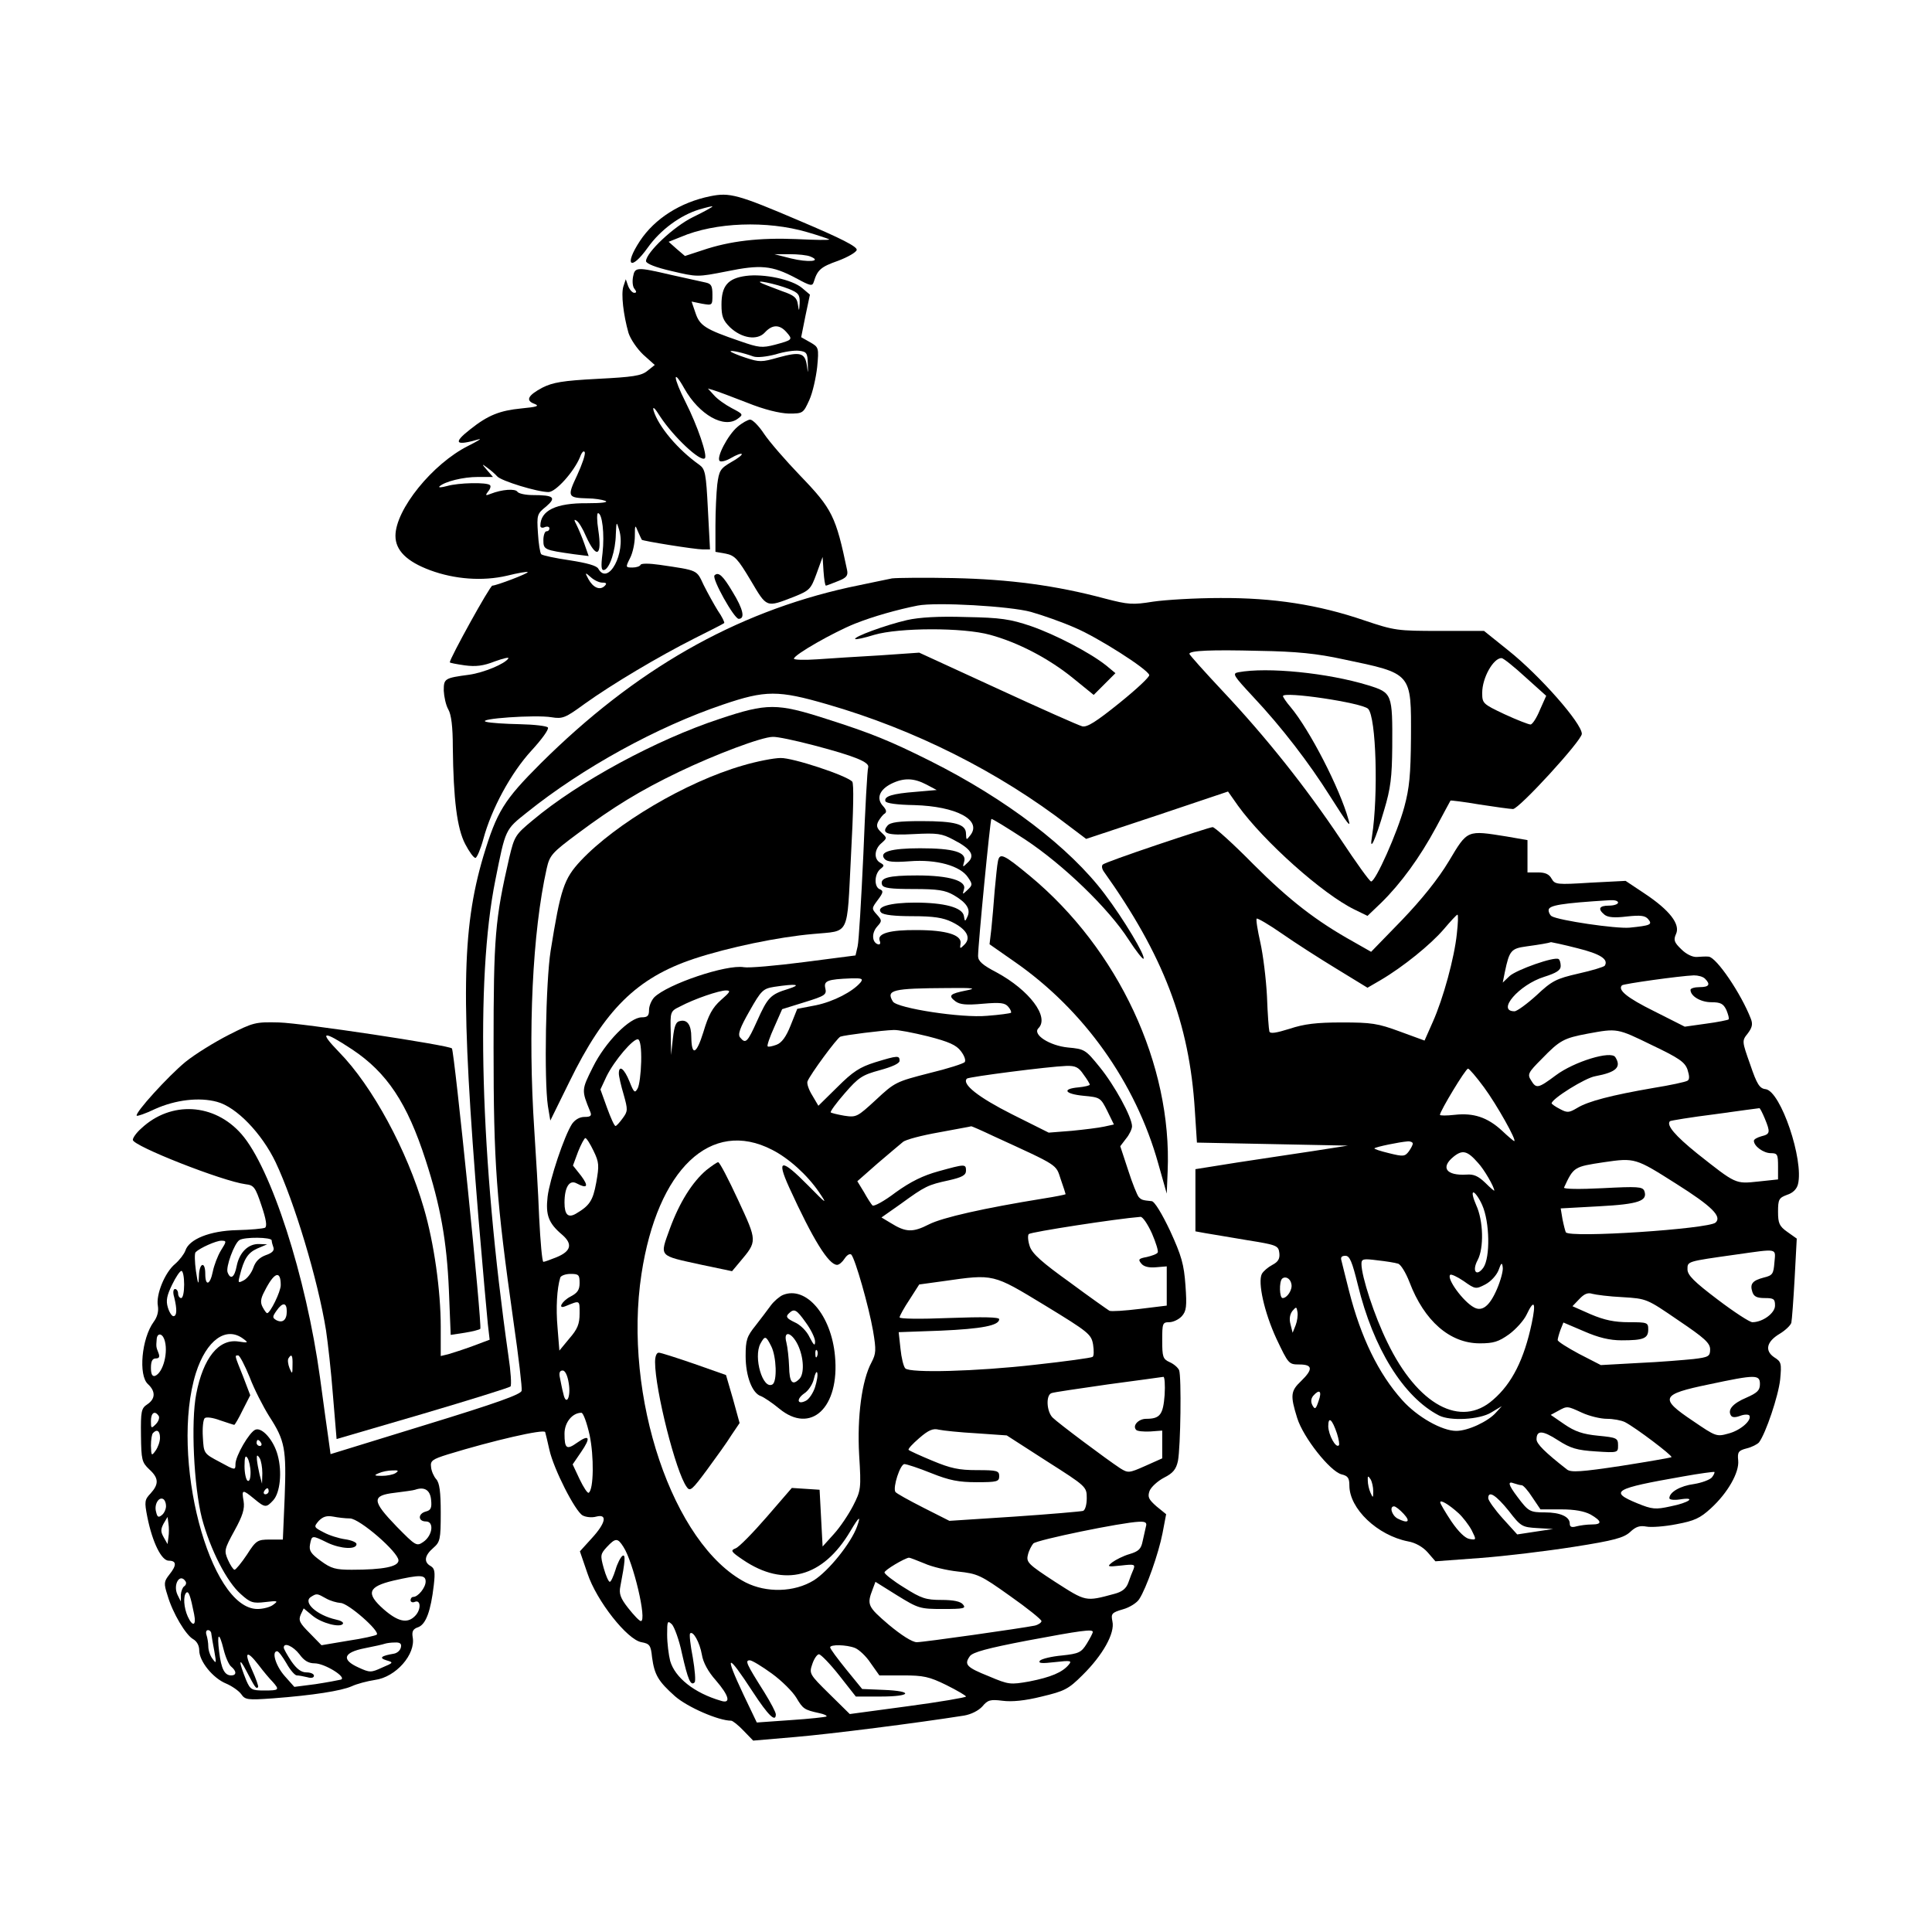
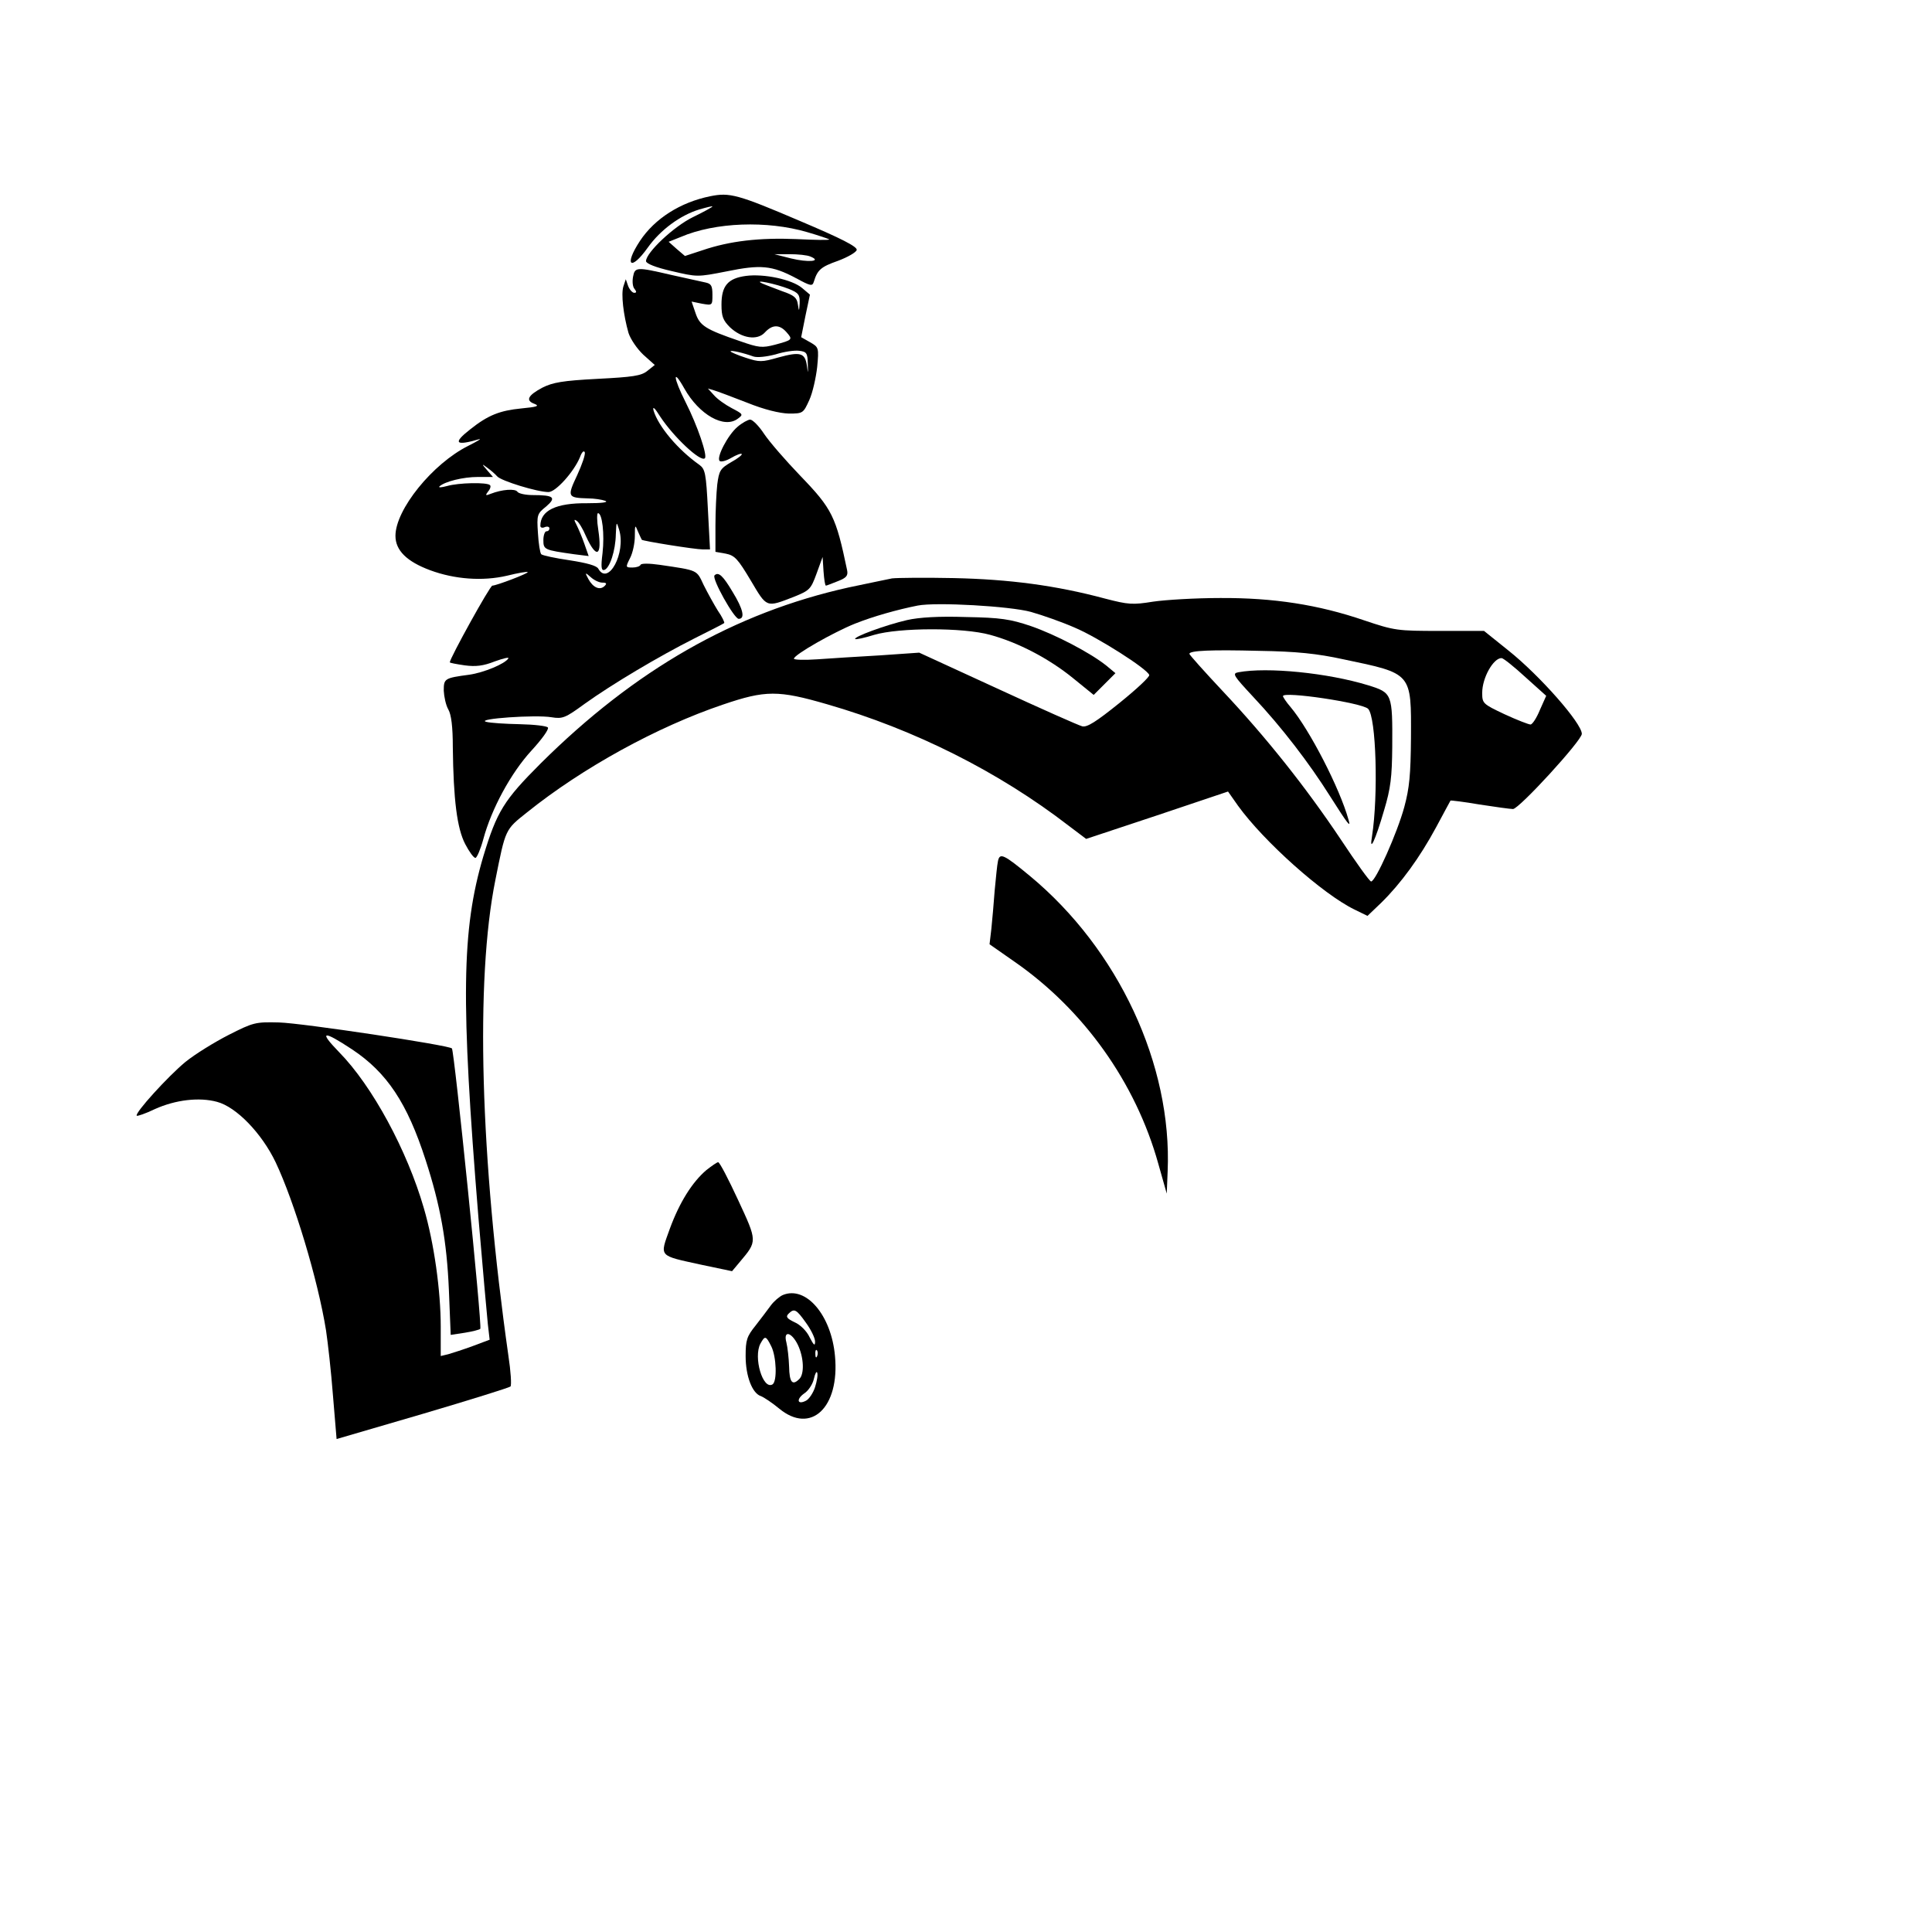
<svg xmlns="http://www.w3.org/2000/svg" version="1.0" width="640pt" height="640pt" viewBox="0 0 640 640" preserveAspectRatio="xMidYMid meet">
  <g transform="translate(0,640) scale(0.1,-0.1)" fill="#000000" stroke="none">
    <path d="M2353 5750 c-99 -20 -184 -74 -233 -148 -54 -82 -31 -102 26 -22 42 59 108 107 170 126 24 7 44 12 44 10 0 -2 -29 -18 -64 -35 -64 -31 -156 -118 -156 -146 0 -8 32 -21 85 -33 85 -20 85 -20 182 -1 112 23 150 20 229 -22 50 -27 55 -28 60 -12 12 39 23 49 80 69 32 12 60 28 62 36 2 11 -51 38 -188 96 -206 88 -233 95 -297 82z m321 -119 c38 -11 70 -22 73 -24 2 -3 -47 -2 -109 1 -122 5 -220 -6 -311 -37 l-58 -19 -27 23 -27 24 40 16 c114 49 286 55 419 16z m11 -81 c39 -16 -8 -20 -65 -6 l-55 14 50 0 c28 0 59 -3 70 -8z" />
    <path d="M2097 5483 c-3 -16 -1 -34 5 -40 7 -9 7 -13 -1 -13 -6 0 -15 10 -20 22 l-8 23 -8 -24 c-8 -25 0 -94 17 -154 7 -21 28 -52 49 -72 l38 -34 -25 -20 c-20 -16 -48 -20 -165 -26 -116 -6 -148 -12 -182 -29 -49 -26 -57 -43 -26 -54 17 -7 8 -10 -44 -15 -71 -7 -110 -22 -169 -69 -59 -46 -50 -56 29 -33 10 3 -6 -7 -36 -22 -118 -59 -241 -211 -241 -298 0 -48 37 -85 115 -114 81 -30 174 -37 255 -18 36 9 66 14 68 12 4 -4 -104 -45 -117 -45 -8 0 -141 -241 -141 -254 0 -2 22 -6 49 -10 37 -5 62 -2 100 13 28 10 48 15 45 10 -11 -18 -81 -47 -129 -54 -83 -11 -85 -13 -85 -53 1 -20 7 -48 15 -62 10 -17 15 -58 15 -125 2 -174 14 -269 41 -321 13 -25 28 -46 34 -46 5 1 17 29 26 62 27 101 92 220 159 293 34 37 59 71 55 77 -3 5 -45 10 -93 11 -48 1 -98 4 -112 8 -34 10 164 24 217 15 37 -6 46 -2 109 44 92 66 247 158 364 217 52 26 97 49 99 51 2 2 -7 21 -21 41 -13 21 -34 59 -47 85 -24 51 -17 48 -146 67 -35 5 -61 5 -63 0 -2 -5 -14 -9 -27 -9 -23 0 -23 1 -8 31 9 17 16 50 16 73 0 38 1 39 10 16 6 -14 12 -26 13 -28 2 -4 176 -32 202 -32 l24 0 -7 133 c-6 119 -9 133 -28 147 -71 50 -136 127 -152 180 -4 16 4 9 22 -20 44 -67 134 -152 148 -138 9 9 -24 107 -64 186 -41 81 -44 116 -4 45 49 -87 132 -134 177 -100 19 14 18 15 -20 35 -21 11 -48 30 -59 43 l-20 22 20 -6 c11 -3 61 -22 110 -41 57 -23 107 -35 138 -36 47 0 48 1 68 45 11 24 22 74 26 109 6 64 5 66 -23 82 l-30 17 14 70 15 71 -26 22 c-33 28 -126 48 -186 40 -60 -8 -81 -33 -81 -95 0 -39 5 -52 28 -75 39 -37 91 -45 116 -17 24 26 48 27 71 1 22 -25 21 -26 -38 -42 -43 -11 -53 -10 -116 12 -114 39 -133 51 -147 93 l-13 38 34 -7 c35 -6 35 -6 35 30 0 29 -4 36 -22 40 -13 3 -63 14 -113 25 -116 27 -122 27 -128 -6z m516 -40 c32 -13 37 -19 36 -47 -2 -29 -2 -29 -6 -4 -3 22 -13 30 -51 43 -26 10 -56 21 -67 26 -33 15 45 -1 88 -18z m-117 -224 c13 -4 42 -1 73 7 28 9 63 14 78 12 25 -3 28 -7 29 -43 1 -34 1 -35 -3 -7 -6 43 -21 48 -94 28 -56 -16 -63 -16 -109 -1 -28 9 -50 19 -50 21 0 5 43 -5 76 -17z m-584 -393 c-34 -72 -32 -75 36 -77 20 0 46 -4 57 -8 12 -5 -11 -8 -60 -8 -103 1 -155 -24 -155 -75 0 -6 7 -8 15 -4 8 3 15 1 15 -4 0 -6 -4 -10 -10 -10 -5 0 -10 -13 -10 -29 0 -32 3 -33 102 -47 l48 -6 -14 40 c-8 23 -20 51 -26 63 -9 17 -9 20 0 14 7 -4 21 -27 31 -51 35 -77 54 -67 41 20 -5 31 -5 56 -1 56 14 0 22 -69 15 -132 -6 -47 -4 -59 6 -56 18 6 37 64 38 118 2 43 2 44 11 15 23 -76 -36 -187 -69 -129 -5 10 -37 19 -95 28 -48 7 -90 16 -94 20 -4 4 -9 35 -11 70 -4 60 -3 64 27 88 35 30 26 38 -44 38 -24 0 -47 5 -51 11 -7 11 -51 8 -89 -7 -17 -7 -18 -5 -8 8 7 8 10 18 6 21 -10 10 -104 8 -142 -3 -19 -5 -30 -6 -25 -1 18 16 78 31 127 31 l50 0 -19 22 c-19 22 -19 23 1 8 11 -8 25 -20 32 -28 13 -15 133 -52 170 -52 24 0 84 67 104 115 6 17 13 24 16 17 3 -7 -9 -41 -25 -76z m83 -356 c14 0 16 -3 8 -11 -16 -16 -39 -5 -54 23 -12 22 -11 23 8 6 11 -10 28 -18 38 -18z" />
    <path d="M2443 4986 c-32 -27 -71 -102 -59 -113 4 -4 21 0 38 10 17 10 33 16 35 13 3 -2 -13 -15 -35 -27 -36 -21 -40 -28 -46 -74 -3 -27 -6 -89 -6 -136 l0 -87 34 -6 c30 -6 40 -17 83 -89 54 -91 50 -90 143 -54 52 21 56 25 75 77 l20 55 3 -47 c2 -27 5 -48 8 -48 2 0 20 7 40 15 28 11 34 18 30 37 -37 177 -49 202 -154 311 -49 51 -103 113 -121 140 -17 26 -38 47 -46 47 -7 0 -27 -11 -42 -24z" />
    <path d="M2367 4494 c-10 -10 65 -144 80 -144 22 0 15 32 -20 89 -32 54 -47 68 -60 55z" />
    <path d="M2955 4484 c-16 -3 -81 -17 -144 -30 -378 -84 -708 -273 -1020 -583 -122 -122 -145 -159 -190 -308 -72 -244 -75 -473 -16 -1198 14 -165 28 -323 31 -351 l6 -52 -56 -21 c-30 -11 -67 -23 -81 -27 l-25 -6 0 97 c0 119 -22 277 -56 393 -55 190 -170 404 -281 517 -68 70 -54 73 43 9 116 -77 183 -178 244 -367 49 -151 70 -268 77 -430 l6 -149 46 7 c25 4 49 10 52 13 7 8 -86 921 -94 929 -12 11 -496 84 -573 86 -78 2 -85 0 -166 -41 -47 -24 -112 -64 -144 -90 -57 -47 -169 -170 -161 -178 2 -2 29 7 60 22 69 31 147 40 206 24 64 -17 148 -104 194 -200 62 -131 140 -389 167 -557 6 -40 17 -137 23 -216 l12 -144 284 83 c156 46 287 87 292 91 4 4 1 51 -7 103 -93 654 -110 1243 -43 1575 34 170 32 166 105 224 183 147 430 283 649 357 141 48 183 48 345 1 288 -83 568 -223 801 -403 l57 -43 235 78 235 79 33 -47 c86 -119 281 -293 386 -344 l43 -21 46 44 c65 64 127 149 181 249 25 47 47 87 48 89 1 1 44 -4 96 -13 52 -8 102 -15 111 -15 20 0 228 227 228 249 0 35 -139 193 -243 276 l-81 65 -146 0 c-141 0 -150 1 -251 35 -152 52 -301 75 -477 74 -81 0 -181 -6 -222 -12 -68 -11 -82 -10 -159 10 -164 44 -318 64 -501 68 -96 2 -188 1 -205 -1z m460 -111 c39 -11 104 -34 145 -52 76 -32 241 -137 247 -157 2 -6 -42 -47 -99 -93 -77 -62 -107 -81 -123 -77 -12 3 -138 59 -281 125 l-259 119 -130 -9 c-71 -4 -165 -10 -207 -13 -43 -3 -78 -2 -78 2 0 13 132 88 202 116 60 24 142 47 208 60 62 12 306 -2 375 -21z m1035 -157 c229 -48 225 -43 224 -261 -1 -121 -5 -165 -22 -228 -23 -85 -95 -247 -110 -247 -5 0 -50 63 -101 140 -115 172 -247 338 -391 491 -61 65 -110 120 -110 123 0 11 72 14 230 10 125 -2 193 -9 280 -28z m603 -59 l69 -62 -21 -47 c-11 -27 -25 -48 -31 -48 -6 0 -45 15 -86 34 -72 34 -74 36 -74 71 0 50 37 115 64 115 6 0 42 -29 79 -63z" />
    <path d="M3005 4346 c-70 -16 -179 -56 -172 -63 3 -2 31 4 63 14 82 24 294 25 384 0 92 -25 194 -78 274 -143 l69 -56 36 36 36 36 -30 25 c-54 43 -169 103 -250 131 -68 23 -100 28 -215 30 -91 3 -155 -1 -195 -10z" />
    <path d="M4102 4173 c-21 -4 -16 -11 49 -81 95 -101 186 -220 254 -328 61 -96 71 -109 62 -79 -29 104 -129 298 -192 373 -14 16 -25 33 -25 36 0 17 262 -22 282 -42 27 -27 34 -288 13 -422 -10 -58 11 -14 40 86 22 73 26 110 27 209 1 178 0 180 -80 205 -134 41 -334 61 -430 43z" />
-     <path d="M2385 4019 c-210 -69 -469 -209 -620 -336 -58 -48 -61 -53 -78 -124 -47 -205 -52 -260 -52 -629 0 -385 9 -504 66 -908 17 -117 29 -220 27 -229 -2 -12 -83 -41 -318 -113 l-315 -97 -7 51 c-4 28 -17 120 -28 203 -46 335 -162 694 -260 806 -90 103 -234 111 -332 19 -16 -14 -28 -31 -28 -38 0 -20 297 -137 374 -147 27 -3 32 -10 52 -70 16 -47 19 -69 12 -74 -7 -3 -48 -7 -93 -8 -90 -2 -159 -30 -171 -68 -4 -11 -19 -31 -34 -44 -34 -28 -64 -102 -57 -139 3 -18 -2 -37 -14 -53 -40 -55 -51 -177 -19 -206 26 -24 25 -49 -2 -67 -20 -13 -22 -23 -21 -103 1 -81 3 -89 27 -112 32 -29 33 -49 5 -80 -20 -21 -21 -27 -11 -78 17 -85 47 -145 71 -145 26 0 27 -15 2 -46 -18 -23 -19 -29 -6 -69 17 -59 61 -132 85 -145 12 -7 20 -21 20 -37 0 -36 45 -92 89 -110 19 -8 42 -24 50 -35 13 -19 21 -20 105 -14 133 10 227 25 261 40 17 8 51 17 77 21 69 9 136 85 125 142 -3 19 1 27 19 33 25 10 41 53 51 139 5 44 3 55 -10 63 -24 13 -21 35 8 60 23 20 25 28 25 117 0 69 -4 99 -15 111 -8 9 -16 27 -17 40 -3 21 4 26 55 42 150 46 319 85 323 74 2 -6 8 -33 14 -59 14 -63 85 -203 110 -217 11 -6 31 -8 45 -4 38 10 32 -21 -15 -72 l-39 -43 25 -73 c30 -91 132 -220 179 -228 27 -5 31 -10 35 -50 8 -58 20 -79 76 -129 41 -36 144 -81 186 -81 5 0 24 -15 41 -33 l32 -33 140 12 c117 10 401 46 559 71 23 4 47 16 60 30 18 22 27 24 67 19 31 -4 74 0 130 14 75 18 88 24 135 71 67 66 108 139 99 178 -5 25 -3 29 35 40 22 6 47 22 54 34 23 35 64 151 77 218 l12 63 -32 26 c-26 23 -30 31 -23 51 5 13 27 33 48 44 30 15 40 28 46 55 9 46 12 280 4 301 -4 9 -18 21 -32 27 -22 10 -24 18 -24 72 0 56 1 60 23 60 13 0 32 9 42 20 15 17 17 32 12 102 -5 70 -13 98 -51 181 -27 57 -52 98 -61 98 -30 3 -34 4 -43 14 -5 6 -21 45 -35 89 l-26 79 19 25 c11 13 20 32 20 41 0 30 -58 136 -107 196 -47 58 -50 60 -105 65 -61 6 -119 43 -98 64 37 37 -30 126 -139 185 -46 24 -61 37 -61 54 0 38 40 450 44 454 2 2 52 -29 112 -68 127 -84 277 -229 343 -332 24 -37 46 -65 49 -63 8 8 -66 132 -129 215 -116 154 -326 314 -577 440 -132 66 -195 92 -346 140 -162 52 -195 52 -351 0z m311 -88 c137 -36 185 -56 180 -73 -3 -7 -10 -137 -16 -288 -7 -151 -15 -288 -19 -305 l-7 -30 -170 -22 c-93 -12 -183 -20 -200 -17 -57 10 -253 -56 -297 -100 -9 -10 -17 -28 -17 -42 0 -19 -5 -24 -24 -24 -40 0 -121 -82 -162 -165 -38 -76 -38 -76 -9 -147 6 -14 2 -18 -19 -18 -16 0 -31 -9 -41 -23 -26 -40 -74 -184 -81 -241 -7 -61 3 -88 48 -126 36 -31 30 -55 -19 -75 -20 -8 -39 -15 -43 -15 -4 0 -10 66 -14 148 -3 81 -11 210 -16 287 -22 330 -6 658 41 868 10 44 17 52 103 116 118 88 206 142 335 204 121 58 275 116 311 116 14 1 75 -12 136 -28z m373 -130 l34 -18 -69 -6 c-79 -6 -106 -15 -101 -31 2 -7 38 -12 96 -13 138 -4 224 -49 186 -99 -14 -18 -14 -18 -15 4 0 32 -35 42 -149 42 -74 0 -102 -4 -111 -15 -22 -26 -1 -33 87 -28 78 4 93 2 132 -19 58 -30 72 -52 47 -75 -17 -17 -18 -17 -12 3 9 31 -35 44 -146 44 -97 0 -137 -12 -118 -35 8 -10 30 -12 84 -8 88 7 168 -15 193 -54 15 -22 15 -25 -2 -41 -17 -16 -17 -16 -12 1 11 29 -48 47 -155 47 -96 0 -124 -8 -116 -31 4 -11 29 -14 104 -14 81 0 105 -4 133 -20 43 -25 57 -47 46 -71 -8 -18 -9 -18 -12 2 -5 28 -65 44 -162 44 -82 0 -131 -14 -112 -33 8 -8 45 -12 104 -12 70 0 101 -5 130 -19 49 -24 65 -52 42 -75 -15 -15 -16 -15 -13 4 4 28 -48 44 -144 44 -89 1 -133 -11 -124 -35 4 -10 1 -14 -6 -12 -20 7 -21 38 -2 59 16 18 16 20 -1 39 -18 20 -18 21 3 49 18 24 19 30 7 35 -20 7 -19 50 1 67 14 11 14 13 0 21 -22 12 -20 45 4 65 19 17 19 17 0 35 -16 15 -18 23 -10 38 6 10 15 22 21 25 7 5 5 13 -6 25 -23 25 -12 54 28 74 41 20 74 19 116 -3z m-218 -655 c-26 -31 -90 -64 -148 -76 l-62 -12 -22 -55 c-15 -38 -30 -58 -47 -64 -14 -5 -27 -8 -29 -5 -3 2 7 31 22 64 l26 59 74 23 c68 21 74 25 69 46 -6 25 7 30 85 33 36 1 41 -1 32 -13z m-240 -22 c-59 -18 -68 -28 -103 -106 -32 -71 -38 -77 -56 -55 -9 10 -1 32 31 88 39 69 45 74 82 80 73 11 93 8 46 -7z m590 -5 c-55 -11 -61 -17 -36 -36 15 -11 36 -13 91 -8 58 5 73 3 84 -10 7 -8 11 -17 9 -20 -3 -2 -38 -7 -79 -10 -84 -8 -297 25 -312 47 -24 39 -2 44 182 45 85 1 97 -1 61 -8z m-813 -32 c-28 -25 -41 -49 -58 -106 -23 -74 -39 -81 -40 -16 0 39 -13 58 -36 53 -15 -2 -20 -15 -25 -58 l-6 -55 -1 72 c-2 72 -2 73 31 89 47 25 129 53 152 53 17 0 14 -5 -17 -32z m686 -120 c70 -18 94 -29 109 -49 11 -14 17 -30 13 -36 -3 -5 -56 -22 -118 -37 -109 -28 -114 -30 -176 -88 -62 -57 -65 -59 -105 -53 -23 4 -43 9 -45 11 -3 2 18 31 46 63 46 53 58 61 117 77 40 11 65 22 65 31 0 18 -6 18 -81 -5 -51 -16 -74 -31 -125 -82 l-63 -62 -20 34 c-12 19 -19 40 -16 47 9 23 98 144 109 148 13 5 140 21 176 22 14 1 65 -9 114 -21z m-950 -84 c-1 -39 -6 -79 -12 -89 -9 -16 -12 -14 -27 24 -17 42 -35 56 -35 26 0 -9 7 -40 16 -70 14 -50 14 -55 -3 -78 -10 -14 -21 -26 -24 -26 -4 0 -16 27 -28 60 l-22 61 20 43 c26 53 90 128 105 123 7 -3 11 -30 10 -74z m1465 -42 c12 -16 21 -31 21 -34 0 -3 -17 -7 -37 -9 -57 -5 -46 -22 17 -28 54 -5 56 -6 78 -50 l22 -45 -32 -7 c-18 -4 -67 -10 -108 -14 l-76 -6 -122 61 c-111 56 -167 100 -149 118 7 6 271 40 329 42 30 1 41 -4 57 -28z m-297 -205 c218 -100 205 -92 222 -143 9 -25 16 -48 16 -49 0 -1 -33 -8 -72 -14 -198 -32 -336 -63 -381 -86 -53 -27 -76 -27 -127 5 l-30 18 64 45 c81 59 90 63 159 78 44 10 57 17 57 32 0 23 -4 22 -91 -2 -51 -14 -92 -34 -142 -70 -38 -29 -73 -48 -77 -43 -4 4 -17 24 -28 44 l-22 36 67 59 c38 32 75 64 84 71 9 8 63 22 120 32 57 11 105 19 106 20 1 1 35 -14 75 -33z m-1326 -48 c19 -39 19 -49 9 -106 -11 -60 -22 -76 -68 -103 -25 -14 -37 -3 -37 37 0 51 16 77 40 64 36 -19 41 -10 15 25 l-27 34 17 46 c10 25 21 45 24 45 4 0 16 -19 27 -42z m592 3 c55 -28 116 -83 155 -140 29 -43 26 -41 -36 22 -89 90 -106 89 -63 -6 79 -173 131 -257 159 -257 7 0 18 10 25 21 8 12 17 17 22 13 13 -14 58 -172 72 -252 11 -65 10 -76 -5 -105 -32 -59 -48 -180 -41 -306 7 -113 6 -118 -20 -169 -15 -29 -43 -71 -64 -94 l-37 -41 -5 94 -5 94 -46 3 -46 3 -83 -96 c-46 -53 -92 -100 -103 -104 -18 -7 -16 -11 24 -38 137 -93 265 -59 356 95 29 49 36 54 22 15 -20 -55 -94 -147 -143 -178 -65 -40 -157 -42 -226 -7 -241 125 -407 617 -345 1022 53 347 230 516 433 411z m1258 -277 c13 -30 22 -59 19 -63 -2 -5 -19 -11 -36 -15 -27 -5 -30 -8 -18 -22 8 -10 25 -14 48 -12 l36 3 0 -65 0 -65 -90 -11 c-49 -6 -94 -9 -100 -6 -5 3 -65 45 -131 94 -92 66 -125 95 -133 120 -6 18 -7 36 -3 40 7 7 292 51 370 57 7 1 24 -24 38 -55z m-2916 -23 c0 -5 3 -16 6 -24 3 -10 -5 -18 -26 -25 -21 -8 -34 -21 -41 -42 -6 -17 -20 -35 -31 -41 -19 -10 -20 -9 -14 14 14 57 27 77 58 91 l33 14 -27 1 c-36 1 -65 -28 -74 -73 -7 -37 -20 -47 -30 -21 -7 17 22 96 39 107 17 11 107 10 107 -1z m-168 -33 c-11 -18 -23 -50 -27 -70 -9 -45 -25 -50 -25 -8 0 44 -20 37 -21 -7 -1 -32 -3 -30 -10 17 -4 30 -5 58 -1 62 14 14 68 38 85 38 18 0 18 -2 -1 -32z m-122 -113 c0 -25 -4 -45 -10 -45 -5 0 -10 7 -10 15 0 8 -5 15 -10 15 -6 0 -8 -11 -3 -27 10 -41 9 -62 -2 -63 -5 -1 -14 12 -19 29 -7 23 -3 40 14 75 12 25 26 46 31 46 5 0 9 -20 9 -45z m320 -2 c0 -22 -35 -93 -45 -93 -3 0 -9 9 -15 20 -8 15 -7 28 6 52 32 64 54 72 54 21z m990 7 c0 -23 -7 -33 -30 -45 -29 -15 -44 -43 -17 -32 49 20 47 21 47 -24 0 -35 -7 -52 -34 -83 l-33 -40 -6 75 c-6 67 -2 131 9 167 2 6 17 12 34 12 27 0 30 -3 30 -30z m1541 -74 c146 -89 154 -96 160 -130 3 -20 3 -39 -2 -41 -4 -3 -90 -15 -191 -26 -193 -22 -413 -28 -429 -12 -6 6 -13 35 -16 65 l-6 55 139 5 c136 6 194 17 194 38 0 7 -53 8 -165 4 -98 -4 -165 -3 -165 2 0 5 15 32 33 59 l32 50 80 11 c168 24 163 25 336 -80z m-2511 -20 c0 -29 -14 -40 -35 -29 -13 8 -13 11 1 31 20 29 34 28 34 -2z m-406 -92 c15 -40 -3 -112 -31 -122 -9 -2 -13 7 -13 27 0 22 5 31 16 31 11 0 14 5 9 18 -8 20 -8 21 -6 45 1 21 17 22 25 1z m262 1 c18 -13 16 -14 -16 -9 -65 10 -117 -54 -140 -174 -18 -92 -8 -306 19 -412 28 -104 82 -210 129 -251 31 -28 40 -31 81 -26 41 5 44 4 26 -9 -10 -8 -34 -14 -52 -14 -159 0 -291 504 -204 782 35 109 100 156 157 113z m21 -127 c15 -40 45 -98 65 -130 52 -80 57 -108 51 -268 l-6 -140 -43 0 c-41 0 -46 -3 -76 -50 -18 -27 -37 -50 -41 -50 -4 0 -14 15 -22 33 -13 30 -12 35 22 97 27 49 34 72 30 97 -7 40 -4 40 35 8 36 -30 40 -30 63 -5 23 25 30 94 15 149 -13 50 -52 94 -74 85 -20 -8 -66 -87 -66 -114 0 -21 -1 -21 -52 7 -53 28 -53 28 -56 82 -2 30 1 58 6 63 5 5 27 2 51 -7 24 -8 45 -15 47 -15 2 0 15 22 28 49 l25 49 -24 63 c-29 72 -28 69 -16 69 5 0 22 -33 38 -72z m142 40 c0 -31 -1 -31 -10 -10 -5 13 -7 28 -3 33 10 16 14 9 13 -23z m915 -60 c8 -47 -9 -78 -18 -34 -4 14 -8 37 -11 51 -4 17 -1 25 9 25 8 0 16 -16 20 -42z m1974 -39 c-5 -65 -15 -79 -61 -79 -26 0 -47 -23 -33 -37 4 -4 24 -6 46 -5 l40 3 0 -46 0 -46 -56 -25 c-54 -24 -57 -24 -83 -8 -47 31 -206 150 -224 168 -20 20 -23 74 -4 81 6 3 91 15 187 29 96 13 179 24 184 25 4 0 6 -26 4 -60z m-3332 -70 c3 -6 -1 -18 -10 -27 -15 -15 -16 -14 -16 11 0 27 13 36 26 16z m1427 -62 c15 -70 14 -182 -3 -192 -4 -2 -17 18 -30 45 l-23 49 28 41 c33 48 28 60 -13 31 -35 -25 -42 -20 -42 30 0 37 26 69 56 69 6 0 18 -33 27 -73z m1282 5 l100 -7 132 -85 c132 -84 133 -85 133 -123 0 -21 -5 -39 -12 -42 -7 -2 -110 -11 -228 -19 l-215 -14 -87 44 c-47 24 -89 47 -92 52 -9 15 16 92 30 92 7 0 47 -13 89 -30 60 -24 91 -30 150 -30 68 0 75 2 75 20 0 18 -7 20 -74 20 -60 0 -87 6 -147 31 -41 17 -76 33 -79 36 -3 3 13 20 35 39 31 27 46 33 65 28 14 -3 70 -9 125 -12z m-2705 -15 c0 -13 -7 -32 -15 -43 -13 -18 -14 -17 -15 17 0 20 3 39 7 42 13 14 23 7 23 -16z m335 -17 c3 -5 1 -10 -4 -10 -6 0 -11 5 -11 10 0 6 2 10 4 10 3 0 8 -4 11 -10z m-35 -98 c0 -20 -4 -31 -10 -27 -5 3 -10 25 -10 48 0 31 3 38 10 27 5 -8 10 -30 10 -48z m39 -2 l-1 -35 -8 30 c-4 17 -8 39 -9 50 -1 16 1 17 9 5 5 -8 9 -31 9 -50z m441 0 c-8 -5 -28 -9 -45 -9 -26 0 -27 2 -10 9 11 5 31 9 45 9 20 1 22 -1 10 -9z m-420 -60 c0 -5 -5 -10 -11 -10 -5 0 -7 5 -4 10 3 6 8 10 11 10 2 0 4 -4 4 -10z m538 -28 c3 -27 -1 -35 -17 -39 -27 -7 -27 -33 0 -33 28 0 22 -47 -9 -68 -22 -15 -25 -13 -88 51 -82 85 -84 103 -6 112 31 4 62 8 67 10 31 11 50 -1 53 -33z m-878 -21 c0 -10 -6 -24 -14 -30 -11 -9 -15 -7 -19 11 -7 24 9 51 24 42 5 -3 9 -13 9 -23z m609 -41 c32 0 161 -112 161 -139 0 -21 -51 -31 -155 -31 -53 0 -68 4 -102 29 -33 24 -40 34 -36 55 6 31 6 31 59 5 43 -20 95 -23 95 -4 0 6 -17 13 -38 16 -21 3 -53 13 -71 23 -33 17 -33 18 -16 38 14 14 26 18 48 14 15 -3 40 -6 55 -6z m-601 -62 l-3 -23 -13 23 c-10 18 -10 26 0 45 l13 22 3 -22 c2 -13 2 -33 0 -45z m3238 35 c-2 -10 -7 -32 -11 -49 -5 -25 -13 -33 -43 -42 -21 -6 -46 -19 -57 -27 -19 -15 -17 -16 29 -11 43 5 47 4 41 -12 -4 -9 -12 -29 -17 -44 -7 -20 -20 -31 -47 -38 -96 -26 -93 -26 -196 40 -89 58 -96 65 -90 89 3 14 12 31 18 38 12 12 294 70 350 72 22 1 27 -3 23 -16z m-1731 -67 c33 -50 79 -246 58 -246 -5 0 -23 19 -42 43 -26 33 -31 48 -26 72 16 83 18 108 7 101 -6 -4 -17 -25 -23 -46 -7 -22 -15 -40 -19 -40 -4 0 -13 20 -20 45 -12 43 -11 47 10 70 29 31 36 31 55 1z m997 -55 c24 -11 74 -23 112 -27 64 -7 74 -11 172 -81 57 -40 104 -78 104 -83 0 -5 -10 -12 -22 -15 -45 -9 -368 -55 -391 -55 -15 0 -51 23 -93 58 -70 60 -73 66 -53 118 l9 24 72 -45 c70 -43 75 -45 151 -45 70 0 78 2 67 15 -8 10 -31 15 -71 15 -52 0 -67 5 -124 41 -36 22 -65 45 -65 50 0 8 66 47 81 49 4 0 26 -9 51 -19z m-1652 -60 c0 -20 -25 -51 -41 -51 -5 0 -9 -5 -9 -11 0 -6 7 -9 15 -5 20 7 20 -28 -1 -48 -25 -25 -56 -18 -103 23 -60 53 -52 75 32 95 88 20 107 20 107 -3z m-795 0 c3 -5 1 -12 -5 -16 -5 -3 -10 -16 -11 -28 l0 -22 -11 22 c-16 34 8 74 27 44z m28 -108 c8 -39 -5 -43 -21 -8 -13 29 -16 68 -5 79 8 7 14 -11 26 -71z m437 52 c14 -8 35 -14 48 -15 25 0 132 -94 120 -105 -3 -3 -46 -13 -94 -20 l-89 -15 -39 40 c-33 33 -38 42 -30 61 l10 21 29 -24 c30 -25 92 -41 101 -27 3 5 -8 11 -23 14 -63 14 -111 57 -83 75 19 12 20 12 50 -5z m1179 -182 c20 -88 29 -109 42 -96 4 4 1 41 -6 82 -8 41 -12 77 -9 80 10 10 32 -30 39 -70 4 -26 21 -57 46 -85 45 -52 51 -79 17 -68 -89 26 -152 77 -168 132 -5 20 -10 59 -10 87 0 45 1 48 16 34 8 -9 24 -52 33 -96z m-1559 65 c1 -7 5 -33 10 -58 7 -40 7 -43 -6 -25 -8 10 -14 29 -14 41 0 12 -3 29 -6 38 -3 9 -1 16 5 16 6 0 11 -6 11 -12z m2920 6 c0 -4 -9 -21 -20 -39 -18 -29 -26 -33 -82 -39 -34 -3 -67 -11 -73 -17 -7 -9 6 -10 49 -5 53 6 58 5 46 -9 -21 -25 -59 -41 -130 -55 -63 -11 -68 -11 -134 17 -75 30 -83 39 -63 67 10 13 58 26 188 51 181 34 219 39 219 29z m-2879 -59 c6 -24 17 -50 25 -56 18 -15 18 -29 0 -29 -22 0 -33 21 -40 78 -8 64 0 68 15 7z m587 8 c-2 -10 -12 -19 -23 -21 -42 -7 -51 -14 -25 -22 24 -7 24 -8 -14 -24 -37 -17 -41 -17 -78 0 -58 26 -51 50 20 64 31 6 62 13 67 15 6 2 20 4 33 4 17 1 23 -4 20 -16z m-336 -23 c15 -21 30 -30 50 -30 34 0 109 -47 87 -54 -8 -2 -45 -9 -84 -15 l-70 -9 -32 36 c-30 34 -44 82 -25 82 5 0 18 -18 31 -40 12 -22 28 -40 34 -40 7 0 22 -3 35 -6 13 -4 22 -2 22 5 0 6 -11 11 -25 11 -17 0 -32 11 -50 37 -14 21 -25 41 -25 45 0 19 31 5 52 -22z m1840 21 c13 -5 37 -27 52 -50 l29 -41 78 0 c68 0 87 -4 144 -32 36 -18 65 -35 65 -38 0 -3 -87 -18 -192 -32 l-193 -26 -68 67 c-66 65 -67 67 -56 99 6 18 16 32 22 32 7 -1 37 -32 67 -70 l55 -70 83 0 c101 0 110 18 10 22 l-72 3 -53 65 c-29 36 -53 68 -53 73 0 10 54 9 82 -2z m-1975 -57 c15 -20 36 -45 46 -55 24 -27 22 -29 -28 -29 -41 0 -46 3 -59 33 -26 64 -26 82 0 32 30 -57 32 -60 39 -54 2 3 -7 28 -20 57 -28 61 -18 68 22 16z m1700 -28 c33 -24 69 -60 81 -80 22 -37 26 -40 76 -51 15 -3 26 -8 24 -11 -3 -2 -56 -8 -118 -12 l-113 -8 -44 92 c-65 138 -55 141 31 9 51 -78 76 -102 76 -74 0 7 -17 39 -38 73 -60 95 -65 106 -48 106 7 0 40 -20 73 -44z" />
-     <path d="M2460 3864 c-187 -54 -420 -192 -536 -315 -56 -60 -67 -93 -100 -299 -16 -101 -22 -427 -9 -514 l8 -48 63 128 c117 240 224 345 413 408 115 38 279 72 394 82 124 12 112 -13 126 259 8 149 10 240 4 246 -21 21 -197 79 -237 78 -22 0 -79 -11 -126 -25z" />
    <path d="M2340 2524 c-47 -40 -89 -107 -121 -194 -34 -95 -40 -88 106 -120 l100 -21 26 31 c58 69 58 67 -6 205 -32 69 -61 125 -66 125 -4 0 -21 -12 -39 -26z" />
    <path d="M2593 2110 c-11 -5 -29 -20 -40 -35 -10 -14 -33 -44 -50 -66 -29 -36 -33 -48 -33 -101 0 -67 22 -124 51 -133 10 -4 37 -22 60 -41 105 -87 201 3 185 174 -12 135 -96 234 -173 202z m77 -92 c16 -22 30 -50 30 -62 0 -16 -4 -13 -18 14 -9 20 -31 42 -50 50 -25 12 -30 18 -20 28 19 19 26 15 58 -30z m-27 -73 c20 -42 22 -96 5 -113 -23 -23 -33 -12 -34 41 -1 28 -5 64 -9 80 -11 41 17 35 38 -8z m-88 -5 c17 -34 20 -116 4 -126 -32 -19 -64 90 -40 135 15 27 18 27 36 -9z m152 -32 c-3 -8 -6 -5 -6 6 -1 11 2 17 5 13 3 -3 4 -12 1 -19z m-7 -103 c-6 -19 -20 -40 -30 -45 -29 -15 -33 5 -6 24 13 8 28 30 32 48 4 18 9 27 11 21 3 -7 -1 -29 -7 -48z" />
-     <path d="M2170 1888 c0 -92 69 -366 105 -414 11 -16 18 -9 67 57 30 41 67 92 81 115 l27 40 -22 80 -23 79 -105 37 c-58 20 -111 37 -117 37 -8 1 -13 -12 -13 -31z" />
-     <path d="M3832 3601 c-95 -32 -176 -61 -179 -65 -4 -4 -3 -13 2 -21 199 -279 285 -504 303 -792 l7 -108 250 -5 250 -5 -115 -18 c-63 -9 -177 -27 -252 -38 l-138 -22 0 -103 0 -103 33 -6 c17 -3 79 -13 137 -23 100 -16 105 -18 108 -43 2 -19 -4 -29 -23 -39 -15 -8 -30 -21 -35 -30 -14 -28 8 -127 48 -214 40 -84 41 -86 76 -86 45 0 46 -16 6 -55 -35 -33 -36 -48 -13 -122 20 -65 109 -177 147 -187 21 -5 26 -12 26 -37 0 -77 93 -165 194 -185 24 -4 49 -18 65 -36 l26 -30 149 11 c81 6 221 23 310 37 134 21 165 30 186 49 19 18 32 22 54 18 15 -3 60 0 100 8 59 11 78 20 113 52 57 52 95 120 91 159 -3 28 1 33 28 40 17 4 36 14 41 20 22 29 64 153 70 208 5 54 4 59 -20 74 -32 22 -25 52 19 78 18 11 35 27 38 36 2 9 7 76 11 148 l7 131 -31 22 c-27 19 -31 29 -31 67 0 41 3 46 30 56 19 6 32 19 36 35 20 80 -57 308 -107 315 -20 2 -29 16 -51 81 -28 79 -28 79 -8 104 14 19 17 30 10 48 -32 83 -114 204 -140 206 -8 1 -26 0 -39 -1 -14 -1 -35 9 -51 25 -24 23 -27 31 -18 51 15 32 -21 79 -104 134 l-63 42 -117 -6 c-111 -7 -117 -6 -128 13 -8 15 -21 21 -45 21 l-35 0 0 54 0 53 -69 12 c-132 21 -129 23 -191 -81 -36 -60 -90 -127 -156 -196 l-102 -105 -58 33 c-124 69 -213 138 -332 257 -67 68 -128 123 -135 123 -6 0 -90 -27 -185 -59z m1528 -191 c0 -5 -13 -10 -30 -10 -33 0 -38 -11 -15 -30 11 -9 33 -11 74 -6 46 5 61 3 71 -9 15 -18 7 -21 -62 -28 -45 -4 -235 24 -258 38 -5 3 -10 12 -10 20 0 16 41 23 203 33 15 1 27 -2 27 -8z m-534 -103 c-8 -79 -45 -215 -80 -293 l-27 -61 -82 30 c-73 27 -94 30 -192 30 -84 0 -125 -5 -173 -21 -45 -14 -64 -17 -67 -9 -2 7 -6 59 -8 117 -3 58 -13 138 -22 178 -9 40 -15 76 -12 79 3 2 41 -20 84 -50 43 -30 124 -82 180 -116 l103 -63 43 25 c75 44 166 118 209 168 23 27 43 49 46 49 3 0 2 -28 -2 -63z m399 -48 c77 -19 104 -37 91 -58 -3 -4 -42 -16 -87 -26 -74 -17 -88 -24 -139 -72 -32 -29 -65 -53 -73 -53 -61 0 15 88 98 114 41 13 55 22 55 36 0 10 -3 21 -7 23 -14 9 -138 -35 -162 -56 l-23 -22 7 35 c15 72 21 78 72 85 44 6 73 11 81 14 1 0 41 -8 87 -20z m423 -101 c19 -19 14 -28 -18 -28 -16 0 -30 -4 -30 -9 0 -21 34 -41 69 -41 31 0 40 -5 50 -26 6 -15 10 -29 7 -31 -2 -2 -36 -9 -74 -14 l-71 -10 -101 51 c-91 45 -122 71 -107 86 5 5 190 31 238 33 14 0 30 -4 37 -11z m-176 -220 c90 -43 109 -56 118 -81 7 -22 7 -33 0 -37 -6 -4 -57 -15 -113 -24 -139 -24 -216 -44 -252 -66 -27 -16 -33 -17 -57 -4 -16 8 -28 17 -28 19 0 15 112 85 145 90 69 13 87 30 66 63 -14 23 -137 -15 -197 -60 -59 -44 -65 -45 -82 -17 -13 20 -10 26 35 71 60 62 73 69 153 84 98 18 97 18 212 -38z m-556 -140 c42 -57 110 -178 100 -178 -2 0 -21 16 -41 35 -48 44 -94 59 -156 52 -27 -3 -49 -3 -49 0 0 12 85 153 93 153 4 0 28 -28 53 -62z m930 -103 c19 -46 18 -52 -11 -59 -14 -4 -25 -10 -25 -15 0 -18 32 -41 56 -41 22 0 24 -4 24 -44 l0 -43 -66 -7 c-76 -8 -73 -9 -202 93 -73 59 -103 94 -90 107 3 2 69 13 149 23 79 11 145 20 147 20 2 1 10 -15 18 -34z m-1166 -83 c0 -5 -6 -16 -13 -26 -13 -17 -18 -18 -66 -6 -29 7 -50 14 -48 16 5 5 83 21 110 23 9 1 17 -3 17 -7z m216 -64 c20 -21 54 -80 54 -92 0 -2 -13 9 -30 26 -23 22 -38 29 -62 27 -68 -4 -87 24 -42 60 29 23 45 19 80 -21z m656 -69 c119 -75 153 -109 131 -129 -23 -21 -485 -52 -496 -32 -2 4 -7 23 -11 43 l-6 36 127 7 c132 7 162 18 150 51 -6 14 -22 15 -138 9 -78 -4 -130 -3 -128 2 32 69 33 69 132 84 103 15 105 14 239 -71z m-642 -71 c25 -56 27 -173 4 -207 -23 -32 -39 -12 -19 25 21 40 19 130 -5 182 -10 23 -15 42 -9 42 5 0 19 -19 29 -42z m968 -190 c-3 -38 -6 -43 -35 -50 -38 -10 -47 -21 -38 -48 5 -15 15 -20 41 -20 30 0 34 -3 34 -25 0 -25 -41 -55 -75 -55 -9 0 -61 34 -115 75 -78 59 -100 81 -100 100 0 27 -3 26 160 49 142 20 132 22 128 -26z m-1380 -74 c51 -210 151 -372 269 -433 37 -19 134 -14 173 10 l35 21 -20 -22 c-26 -29 -92 -60 -131 -60 -47 0 -129 46 -179 102 -79 88 -137 208 -176 361 -11 45 -23 90 -25 100 -4 12 0 17 13 17 14 0 22 -19 41 -96z m133 70 c9 -2 26 -30 38 -61 49 -129 134 -203 233 -203 45 0 62 5 97 30 23 17 49 46 58 65 25 53 32 42 17 -29 -25 -118 -65 -199 -128 -253 -107 -95 -250 -17 -350 190 -43 87 -86 219 -86 260 0 17 6 18 53 12 28 -3 59 -8 68 -11z m328 -84 c-24 -56 -49 -76 -76 -61 -36 19 -92 96 -79 108 3 3 23 -6 45 -21 38 -27 40 -27 71 -11 19 10 37 30 44 47 9 26 12 27 14 10 2 -11 -7 -44 -19 -72z m-681 16 c4 -18 -14 -46 -29 -46 -11 0 -12 54 -2 64 11 10 28 1 31 -18z m1097 -43 c80 -5 80 -5 185 -77 86 -58 105 -75 105 -96 0 -23 -5 -26 -55 -32 -30 -3 -112 -10 -181 -13 l-126 -7 -72 37 c-39 21 -71 41 -71 46 0 4 4 19 9 33 l10 25 68 -29 c48 -21 85 -30 125 -30 72 0 88 6 88 36 0 23 -3 24 -64 24 -48 0 -81 7 -126 26 l-61 27 23 24 c16 17 28 22 43 17 11 -3 56 -9 100 -11z m-1083 -93 l-10 -25 -7 28 c-5 18 -2 33 6 44 13 15 14 15 17 -3 2 -11 -1 -31 -6 -44z m1538 -195 c0 -21 -9 -29 -45 -45 -45 -19 -63 -40 -51 -59 4 -7 15 -7 31 -1 13 5 27 5 30 1 9 -16 -30 -50 -70 -60 -39 -11 -42 -9 -117 42 -112 75 -107 88 53 121 155 33 169 33 169 1z m-1462 -56 c-9 -27 -12 -29 -20 -15 -6 11 -6 22 2 32 21 24 30 16 18 -17z m873 -39 c24 -11 61 -20 82 -20 21 0 48 -5 60 -11 35 -18 158 -111 154 -116 -3 -2 -78 -15 -167 -29 -132 -20 -166 -22 -179 -12 -73 57 -101 85 -101 100 0 31 20 30 71 -3 42 -27 63 -33 125 -37 74 -5 74 -4 74 20 0 24 -4 26 -66 32 -51 5 -77 14 -112 38 l-45 31 24 13 c31 17 30 17 80 -6z m-812 -69 c6 -19 9 -37 6 -39 -10 -10 -34 34 -35 63 0 35 13 24 29 -24z m1242 -145 c-7 -8 -34 -18 -59 -22 -46 -6 -82 -27 -82 -47 0 -5 15 -7 35 -4 57 9 30 -11 -31 -23 -50 -11 -61 -10 -110 10 -95 39 -78 49 151 89 55 10 102 16 104 15 2 -2 -2 -10 -8 -18z m-1122 -46 c0 -23 -1 -23 -9 -5 -5 11 -9 29 -9 40 -1 17 1 17 9 5 5 -8 9 -26 9 -40z m492 20 c5 0 21 -18 35 -40 l27 -40 68 0 c46 0 77 -6 98 -17 38 -22 39 -33 4 -33 -16 0 -38 -3 -50 -6 -17 -5 -23 -2 -23 9 0 23 -32 37 -82 37 -50 0 -55 3 -91 51 -31 41 -34 54 -11 45 9 -3 20 -6 25 -6z m-43 -85 c40 -52 44 -54 95 -57 l52 -3 -60 -9 -59 -9 -48 53 c-27 30 -48 60 -48 67 0 27 26 10 68 -42z m-166 -8 c14 -13 34 -39 43 -56 16 -32 16 -33 -7 -29 -14 2 -36 23 -60 58 -20 30 -37 59 -37 63 -1 11 29 -7 61 -36z m-182 -2 c24 -26 14 -33 -21 -15 -19 11 -27 40 -11 40 5 0 19 -11 32 -25z" />
    <path d="M3306 3548 c-3 -13 -7 -57 -11 -98 -3 -41 -8 -98 -11 -127 l-6 -51 83 -58 c229 -159 401 -400 476 -669 l28 -99 3 74 c15 353 -163 735 -456 978 -87 72 -100 78 -106 50z" />
  </g>
</svg>